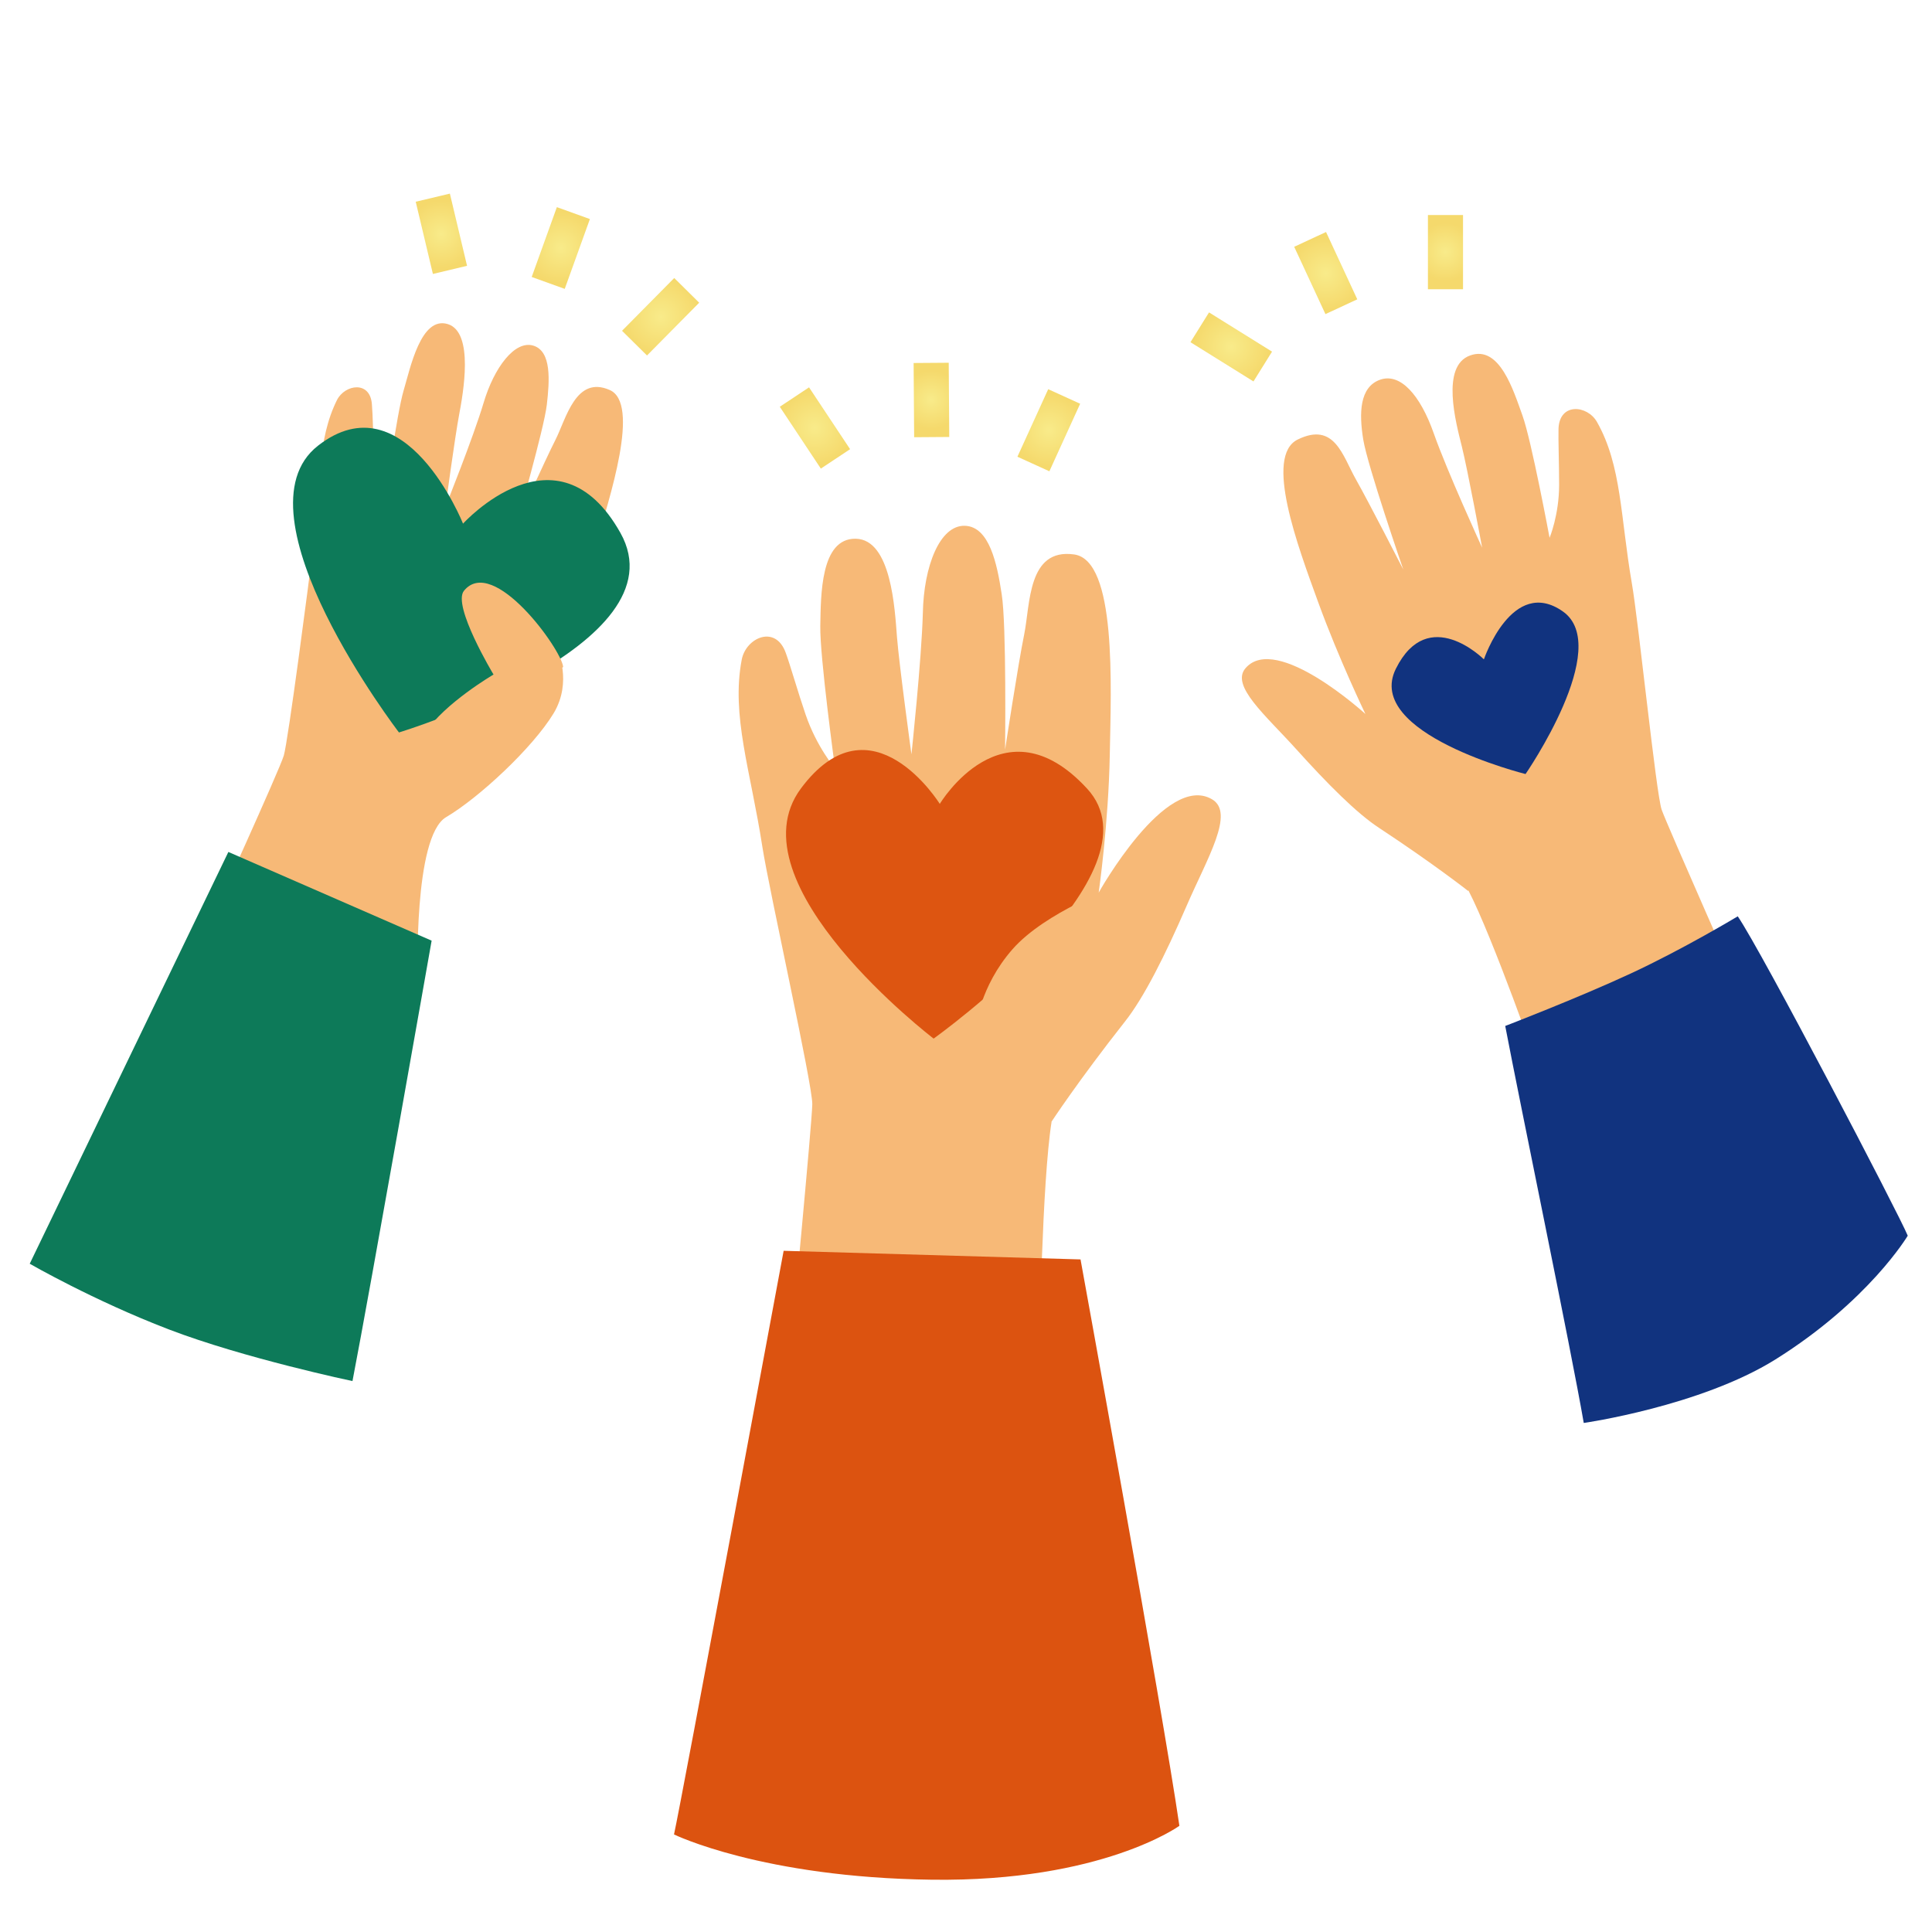
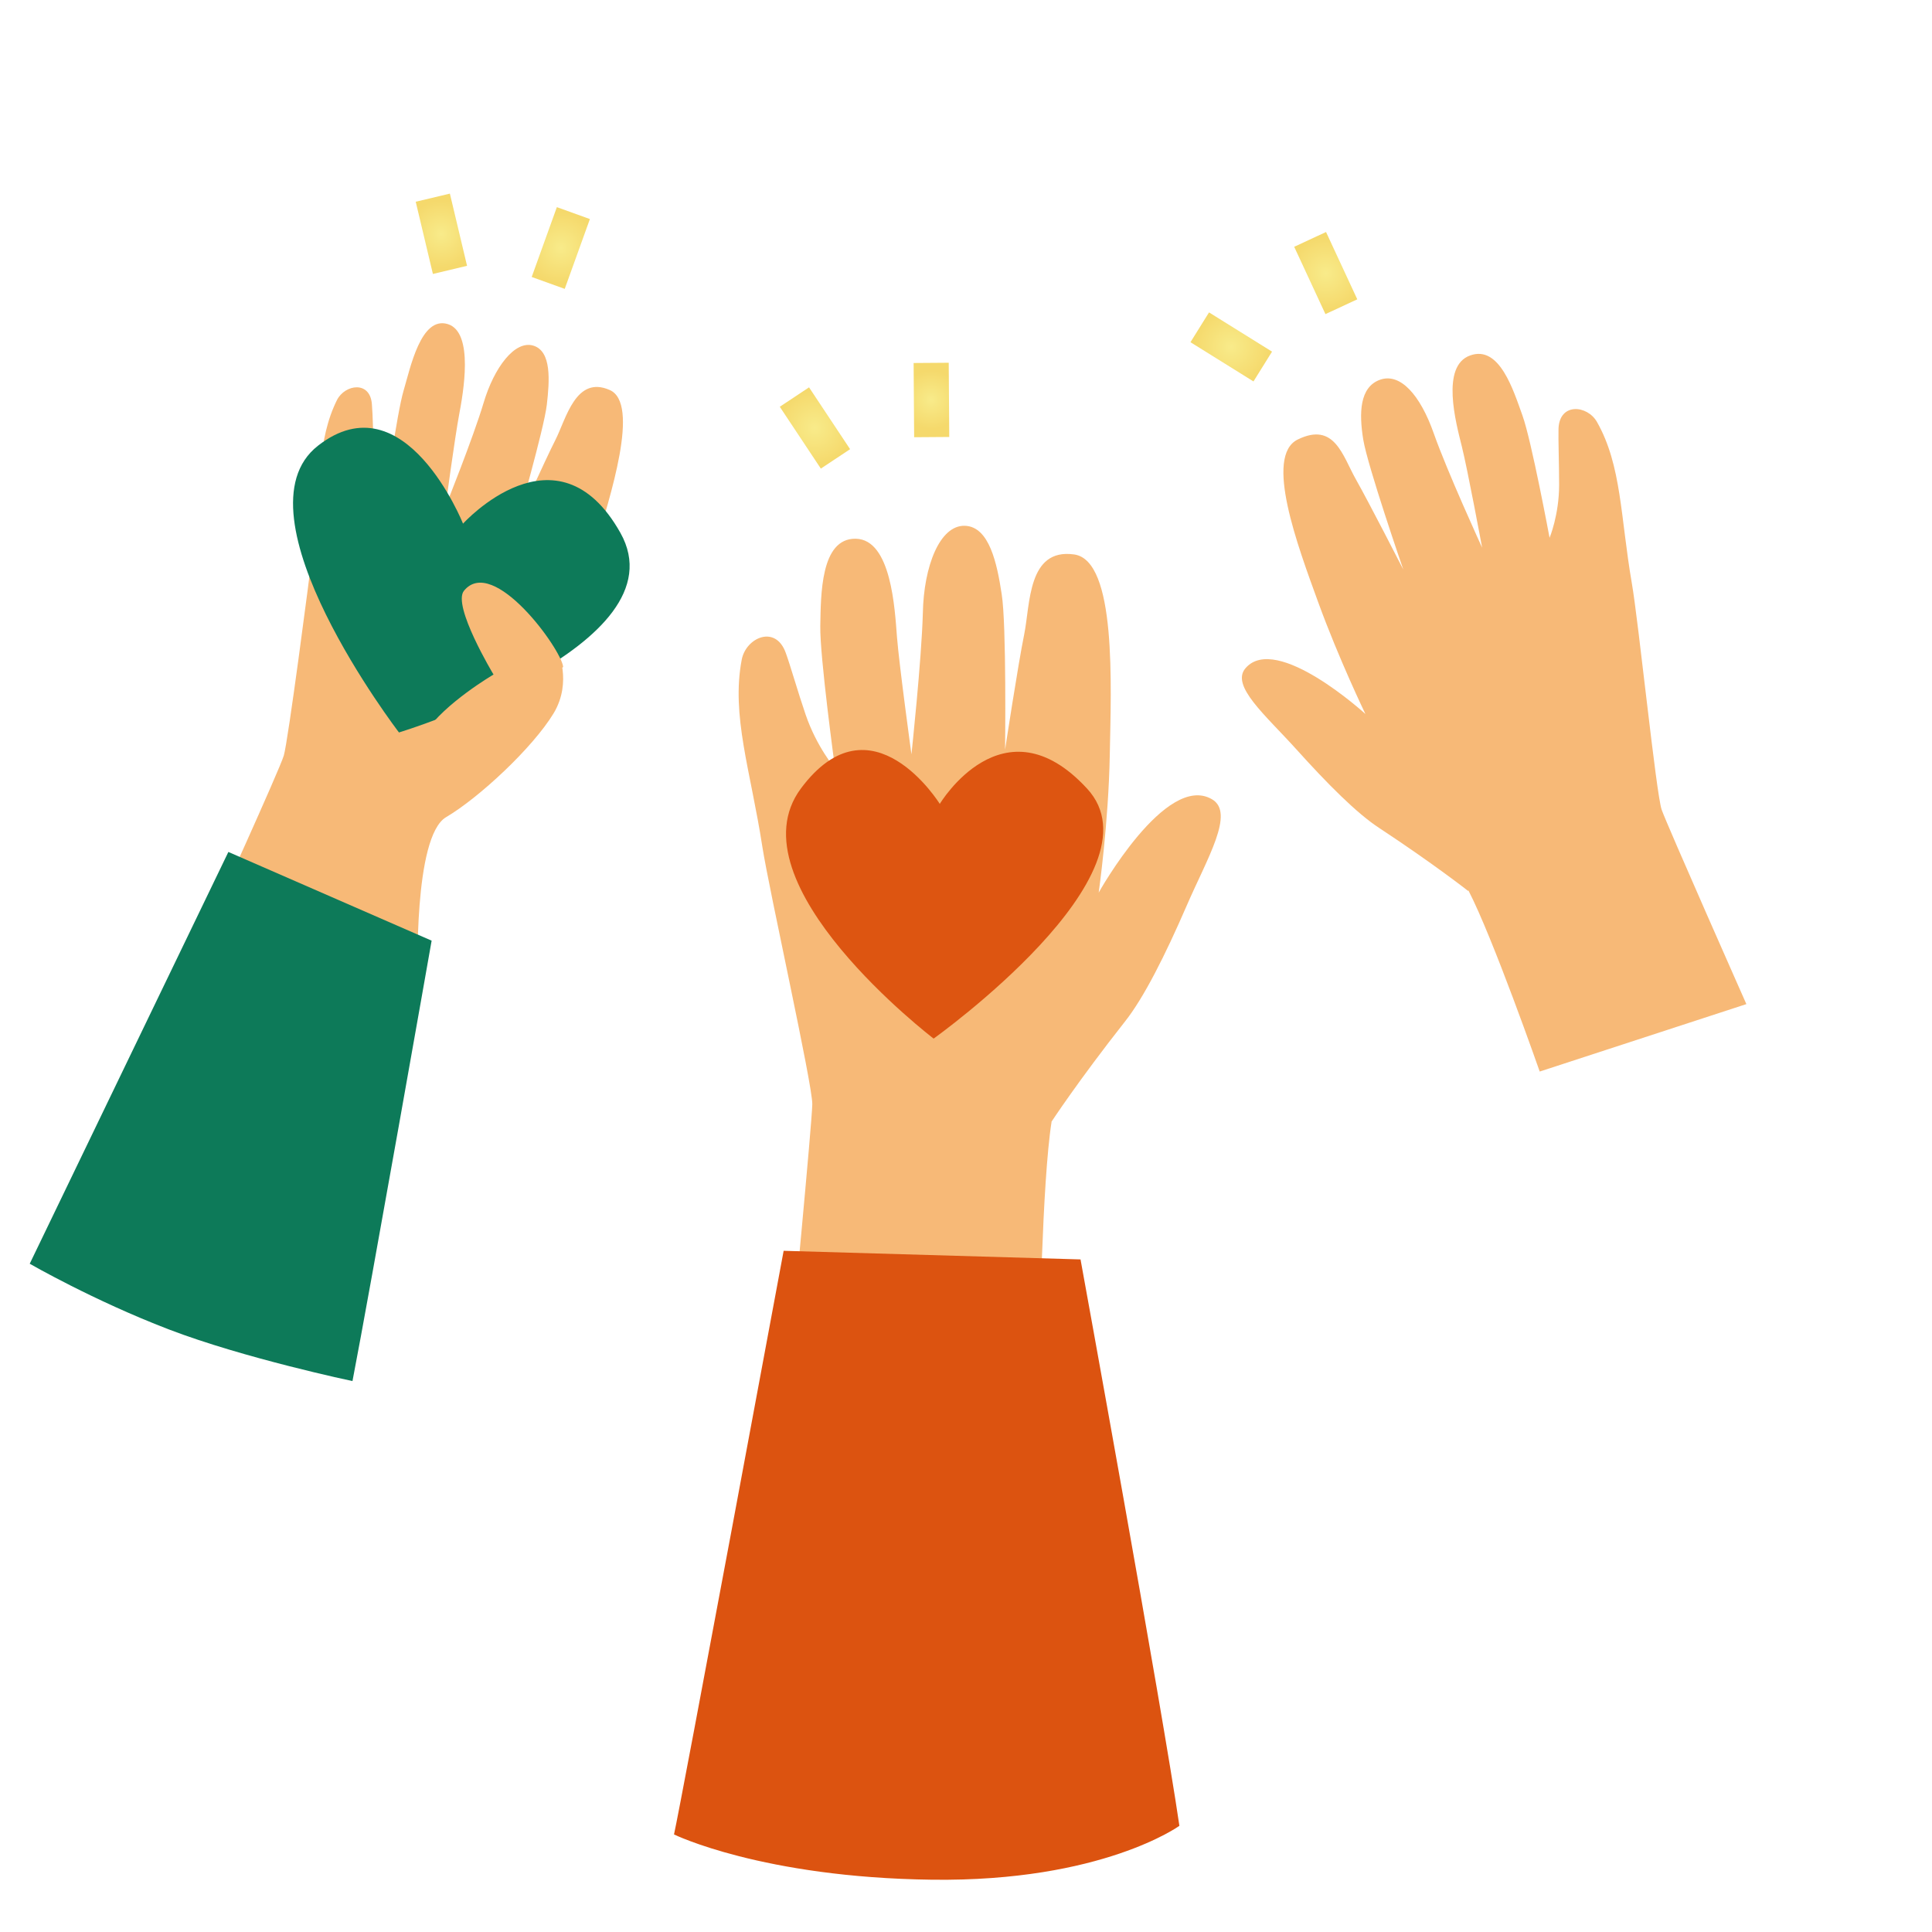
<svg xmlns="http://www.w3.org/2000/svg" width="260" height="260" fill="none">
  <path fill="#F7B977" d="M56.222 131.646s-.622-19.066 3.813-21.678c4.434-2.611 11.646-9.325 14.464-13.968 2.57-4.269.497-8.538.497-8.538s2.902-6.756 5.015-13.678c2.114-6.921 6.176-19.522 2.031-21.304-4.559-1.99-5.844 3.855-7.294 6.715s-5.18 11.15-5.18 11.15 3.646-12.642 4.02-15.875c.372-3.233.662-7.212-1.824-7.958s-5.264 2.942-6.673 7.667c-1.41 4.726-5.14 14.01-5.14 14.01s1.285-9.45 1.824-12.31 2.072-11.191-1.533-12.269-5.015 5.886-5.927 8.953-2.528 14.88-2.528 14.88-1.285-2.694-1.45-6.3c-.125-2.363-.167-5.471-.29-6.756-.25-3.192-3.607-2.653-4.684-.58-2.694 5.388-2.238 11.563-3.192 19.604-.58 4.725-3.398 26.32-3.978 28.268s-9.906 22.423-9.906 22.423l27.976 7.502z" />
  <path fill="#0D7A59" d="M62.314 70.469S74.955 56.5 83.493 71.712s-29.8 26.858-29.8 26.858-22.587-29.47-10.9-38.588C54.481 50.864 62.314 70.47 62.314 70.47M47.435 185.859c2.321-11.978 10.652-59.27 10.652-59.27l-27.354-11.937S6.155 165.591 4 170.068c0 0 8.538 4.932 18.692 8.828s24.743 6.963 24.743 6.963" />
  <path fill="#F7B977" d="M75.784 89.742c-.207-2.321-9.408-15.087-13.346-10.238-1.616 1.99 3.98 11.274 3.98 11.274s-6.59 3.855-9.16 7.792c-2.57 3.938 18.567-8.828 18.567-8.828zM197.593 119.792c3.316 6.383 9.615 24.412 9.615 24.412l27.811-9.077s-10.652-24.04-11.398-26.153c-.746-2.114-3.108-25.284-4.02-30.506-1.534-8.911-1.368-15.833-4.684-21.677-1.284-2.28-5.056-2.653-5.18.912-.042 1.45.083 4.89.083 7.543 0 4.062-1.285 7.13-1.285 7.13s-2.446-13.14-3.648-16.456-3.067-9.533-7.045-8.082c-3.979 1.41-1.907 9.077-1.119 12.227.787 3.15 2.735 13.636 2.735 13.636s-4.683-10.196-6.507-15.377c-1.824-5.18-4.517-8.206-7.253-7.212-2.735.995-2.818 4.477-2.238 8.041s5.388 17.491 5.388 17.491-4.601-8.994-6.383-12.144-2.859-7.792-7.833-5.347c-4.518 2.238 0 14.3 2.777 21.926 2.777 7.627 6.341 15.004 6.341 15.004s-11.978-10.942-16.122-6.175c-2.073 2.362 2.694 6.341 6.838 10.942s8.124 8.621 11.191 10.61c7.418 4.891 11.936 8.456 11.936 8.456z" />
-   <path fill="#11337F" d="M199.665 88.706s-7.46-7.461-11.812 1.284 17.449 14.176 17.449 14.176 11.812-17.118 5.015-21.885c-6.797-4.766-10.61 6.425-10.61 6.425zM233.858 123.314c3.191 4.643 21.801 40.288 22.878 42.982 0 0-5.222 8.787-17.821 16.662-10.113 6.3-25.78 8.538-25.78 8.538-1.74-10.072-8.538-42.774-10.568-53.426 0 0 9.822-3.772 16.951-7.088s14.34-7.668 14.34-7.668" />
  <path fill="#F7B977" d="M141.517 150.961c-1.285 8.123-1.616 29.966-1.616 29.966l-33.488.208s2.859-29.926 2.901-32.537-5.761-28.558-6.714-34.609c-1.575-10.238-4.228-17.698-2.777-25.242.58-2.943 4.559-4.725 5.927-.87.58 1.575 1.657 5.347 2.652 8.248 1.492 4.393 3.979 7.295 3.979 7.295s-2.072-15.129-1.99-19.19c.083-4.063 0-11.813 4.767-11.73 4.807.082 5.263 9.533 5.553 13.221.291 3.73 1.948 15.792 1.948 15.792s1.368-12.766 1.534-19.025c.124-6.3 2.279-11.812 5.637-11.73 3.315.084 4.351 5.099 4.973 9.202.663 4.104.456 20.931.456 20.931s1.741-11.44 2.57-15.501c.828-4.062.455-11.647 6.714-10.777 5.761.788 4.973 17.699 4.807 26.942s-1.492 18.568-1.492 18.568 9.036-16.206 15.252-12.558c3.109 1.823-.621 7.875-3.44 14.382s-5.719 12.31-8.289 15.543c-6.299 7.999-9.905 13.512-9.905 13.512z" />
  <path fill="#D51" d="M126.472 108.186s8.538-14.3 19.811-2.072c10.569 11.398-20.64 33.655-20.64 33.655s-27.354-20.889-17.863-33.655 18.692 2.072 18.692 2.072" />
  <path fill="#DC5310" d="M158.717 245.71c-2.321-15.916-13.304-76.223-13.304-76.223l-39.954-1.16s-13.801 74.316-14.754 78.544c0 0 11.853 5.803 34.731 6.093s33.281-7.254 33.281-7.254" />
-   <path fill="#F7B977" d="M150.304 119.253s-9.616 3.44-14.05 8.496-4.932 10.487-4.932 10.487l18.982-19.025z" />
-   <path fill="url(#a)" d="m141.063 52.375-4.143 9.09 4.3 1.959 4.142-9.09z" />
  <path fill="url(#b)" d="m108.877 52.127-3.937 2.613 5.525 8.322 3.936-2.613z" />
  <path fill="url(#c)" d="m127.676 48.817-4.725.034.071 9.989 4.725-.034z" />
-   <path fill="url(#d)" d="m90.735 37.414-7.025 7.102 3.36 3.323 7.024-7.102z" />
  <path fill="url(#e)" d="m60.543 26.056-4.597 1.093 2.312 9.718 4.596-1.094z" />
  <path fill="url(#f)" d="m74.94 27.876-3.386 9.398 4.445 1.602 3.386-9.397z" />
-   <path fill="url(#g)" d="M196.888 28.938h-4.724v9.988h4.724z" />
  <path fill="url(#h)" d="m162.706 42.042-2.498 4.01 8.479 5.28 2.498-4.01z" />
  <path fill="url(#i)" d="m178.452 31.222-4.285 1.99 4.205 9.06 4.286-1.99z" />
  <defs>
    <radialGradient id="a" cx="0" cy="0" r="1" gradientTransform="matrix(4.891 0 0 4.891 141.161 57.88)" gradientUnits="userSpaceOnUse">
      <stop stop-color="#F8EB8A" />
      <stop offset="1" stop-color="#F5D96C" />
    </radialGradient>
    <radialGradient id="b" cx="0" cy="0" r="1" gradientTransform="matrix(5.098 0 0 5.098 109.648 57.569)" gradientUnits="userSpaceOnUse">
      <stop stop-color="#F8EB8A" />
      <stop offset="1" stop-color="#F5D96C" />
    </radialGradient>
    <radialGradient id="c" cx="0" cy="0" r="1" gradientTransform="matrix(3.937 0 0 3.938 125.305 53.805)" gradientUnits="userSpaceOnUse">
      <stop stop-color="#F8EB8A" />
      <stop offset="1" stop-color="#F5D96C" />
    </radialGradient>
    <radialGradient id="d" cx="0" cy="0" r="1" gradientTransform="matrix(5.181 0 0 5.181 88.917 42.644)" gradientUnits="userSpaceOnUse">
      <stop stop-color="#F8EB8A" />
      <stop offset="1" stop-color="#F5D96C" />
    </radialGradient>
    <radialGradient id="e" cx="0" cy="0" r="1" gradientTransform="matrix(4.518 0 0 4.518 59.39 31.491)" gradientUnits="userSpaceOnUse">
      <stop stop-color="#F8EB8A" />
      <stop offset="1" stop-color="#F5D96C" />
    </radialGradient>
    <radialGradient id="f" cx="0" cy="0" r="1" gradientTransform="matrix(4.766 0 0 4.767 75.484 33.34)" gradientUnits="userSpaceOnUse">
      <stop stop-color="#F8EB8A" />
      <stop offset="1" stop-color="#F5D96C" />
    </radialGradient>
    <radialGradient id="g" cx="0" cy="0" r="1" gradientTransform="matrix(3.896 0 0 3.896 194.526 33.911)" gradientUnits="userSpaceOnUse">
      <stop stop-color="#F8EB8A" />
      <stop offset="1" stop-color="#F5D96C" />
    </radialGradient>
    <radialGradient id="h" cx="0" cy="0" r="1" gradientTransform="matrix(5.098 0 0 5.098 165.678 46.673)" gradientUnits="userSpaceOnUse">
      <stop stop-color="#F8EB8A" />
      <stop offset="1" stop-color="#F5D96C" />
    </radialGradient>
    <radialGradient id="i" cx="0" cy="0" r="1" gradientTransform="matrix(4.932 0 0 4.932 178.436 36.773)" gradientUnits="userSpaceOnUse">
      <stop stop-color="#F8EB8A" />
      <stop offset="1" stop-color="#F5D96C" />
    </radialGradient>
  </defs>
</svg>